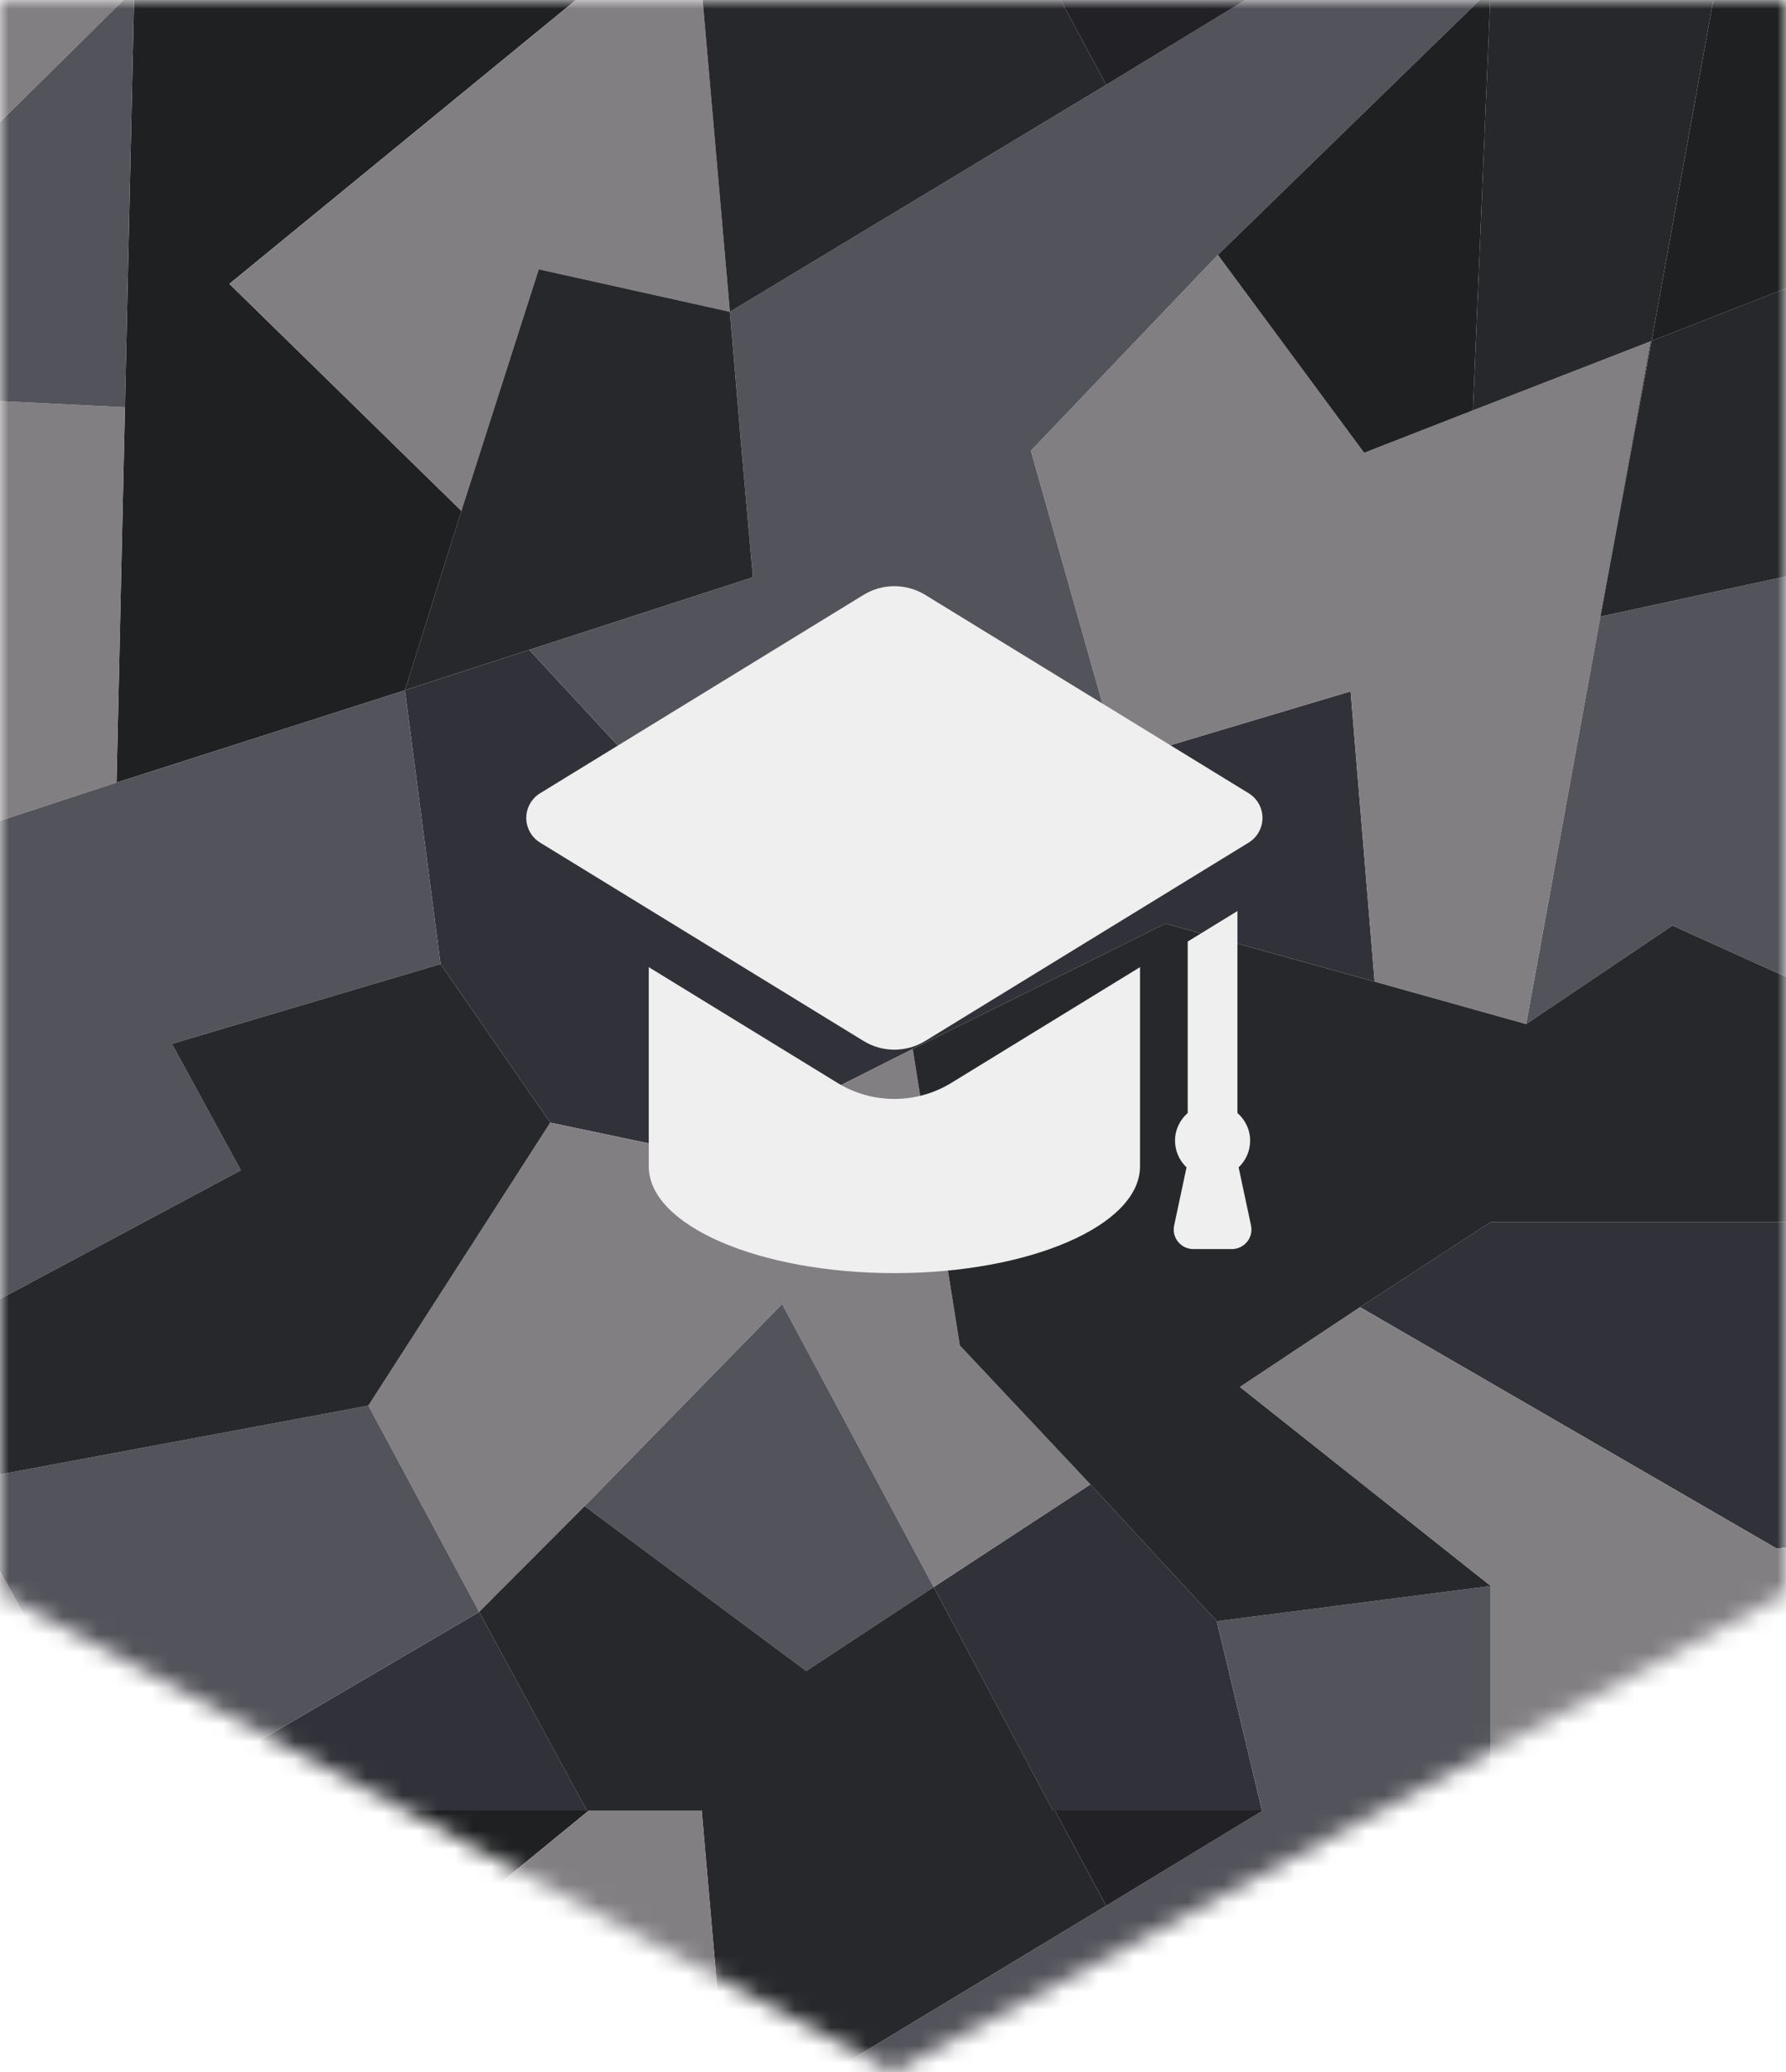
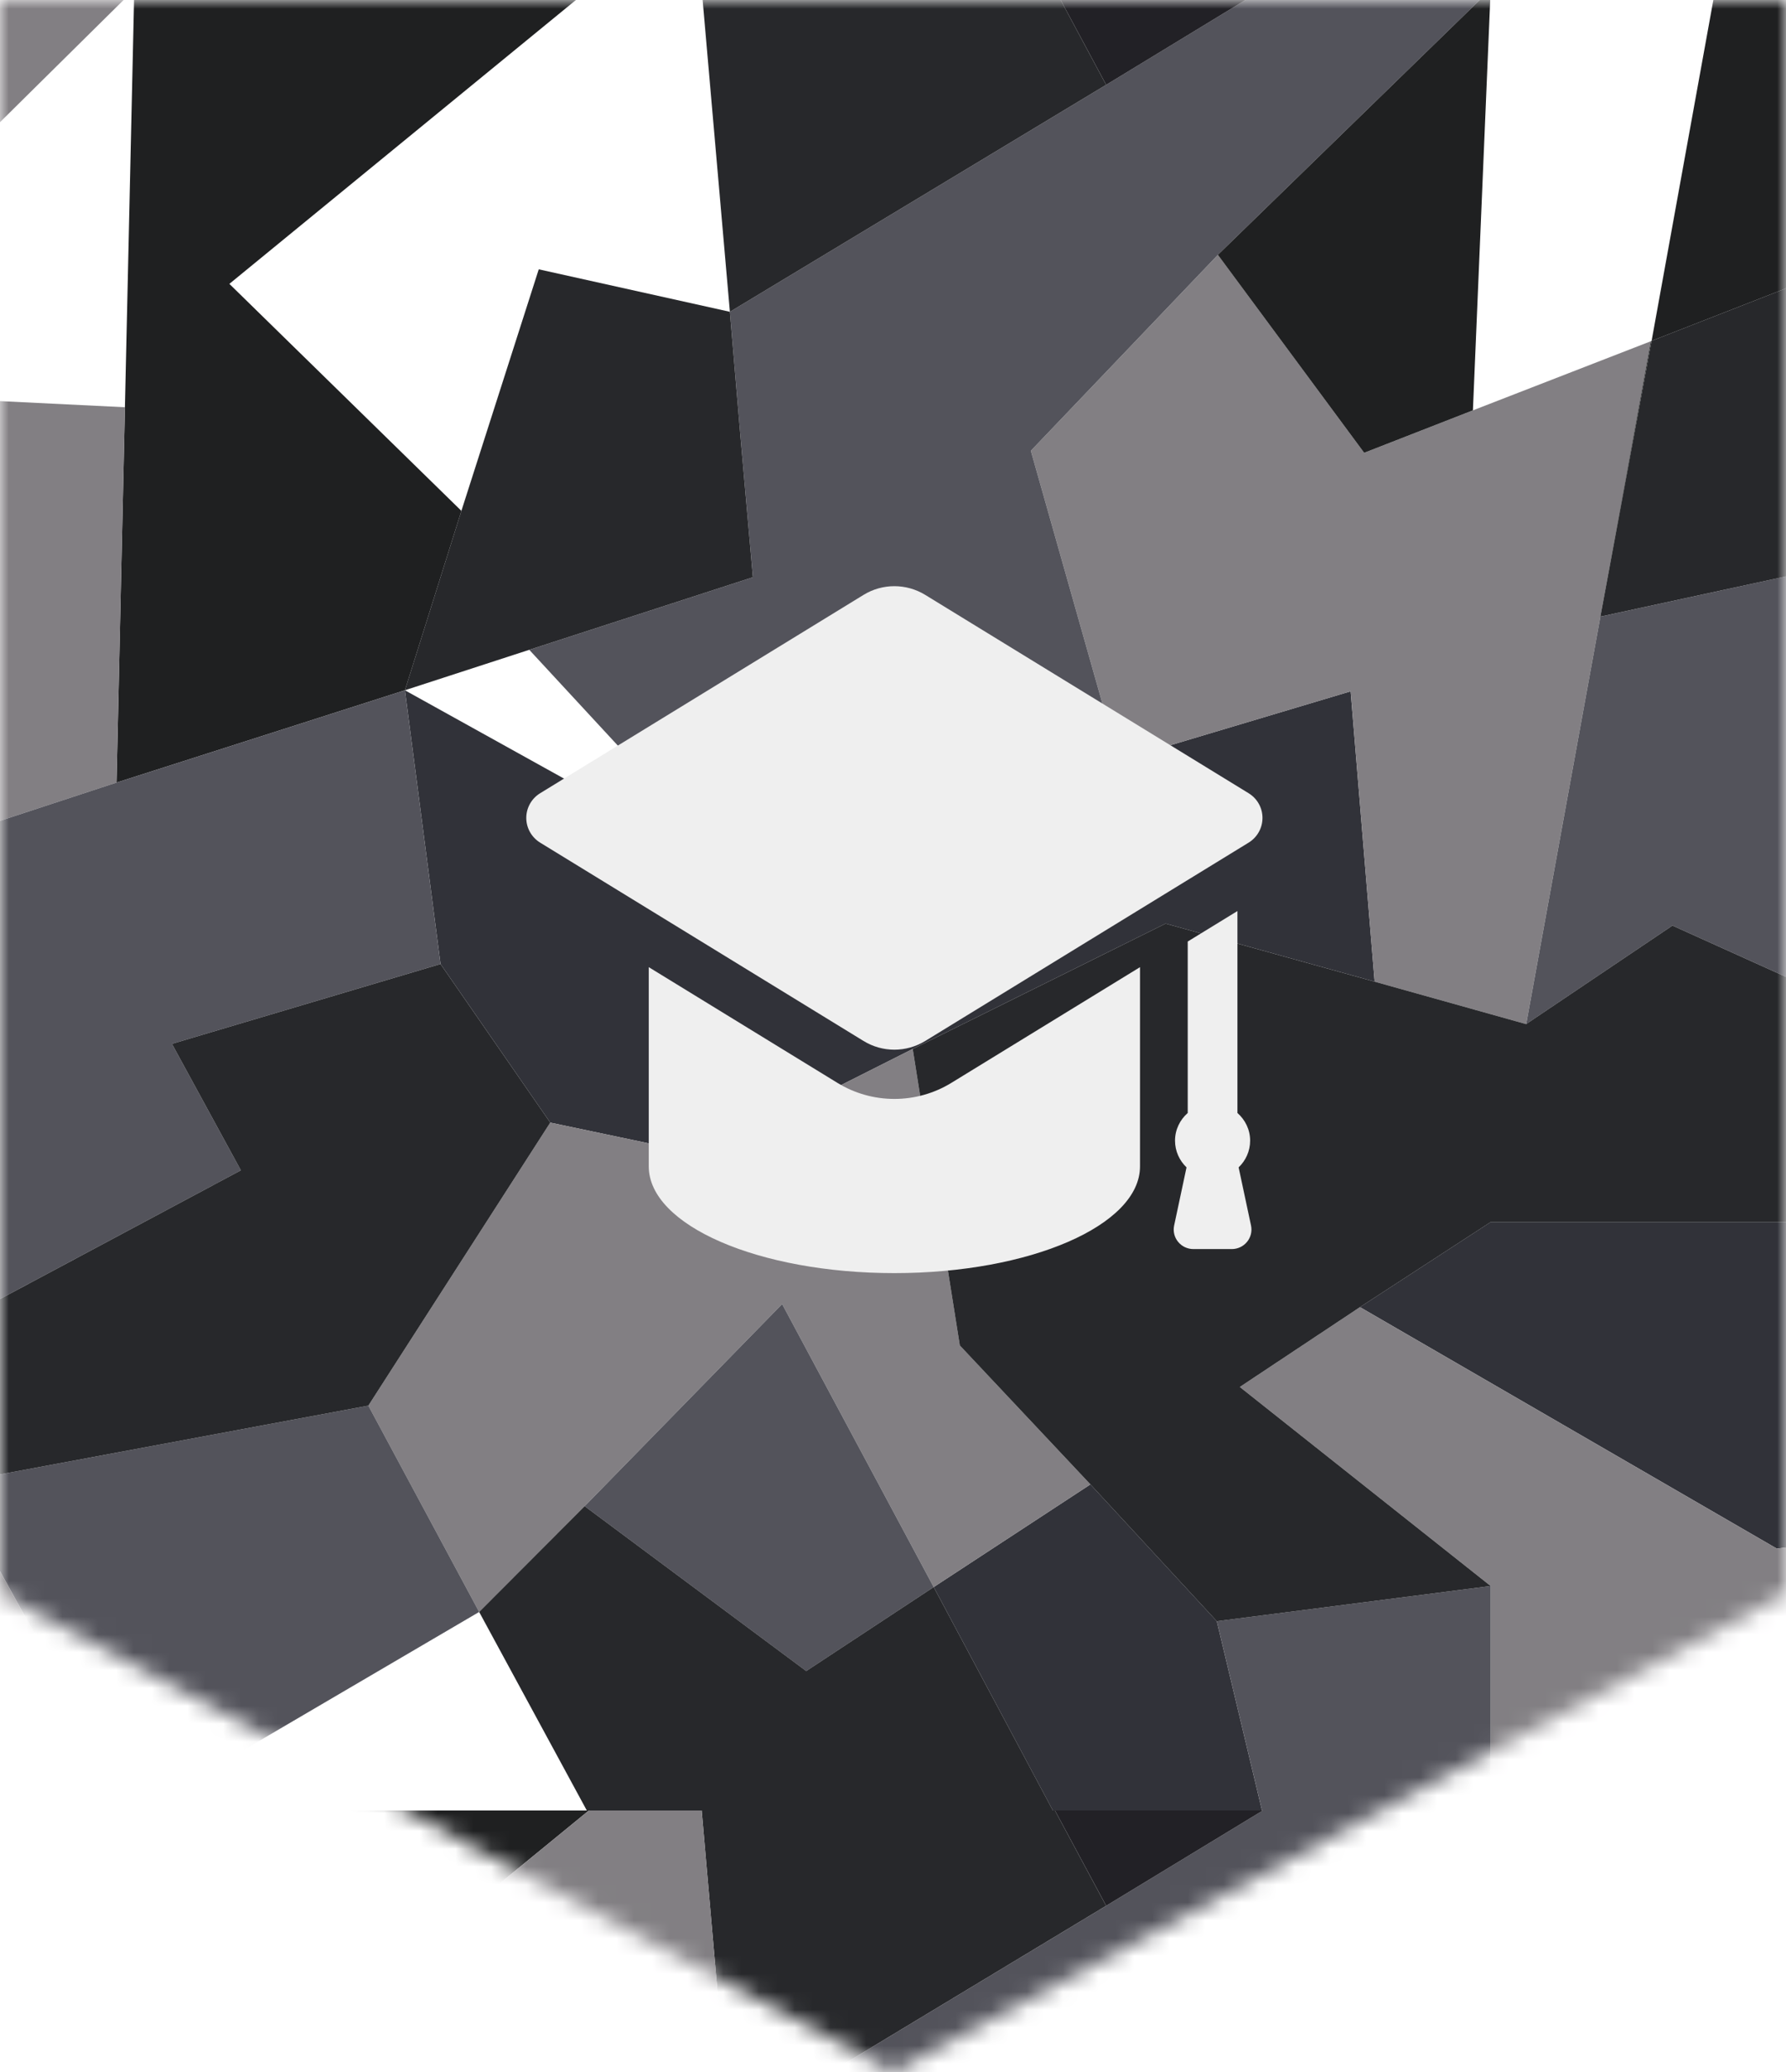
<svg xmlns="http://www.w3.org/2000/svg" width="100" height="116" viewBox="0 0 100 116" fill="none">
  <mask id="mask0_1566_25789" style="mask-type:alpha" maskUnits="userSpaceOnUse" x="0" y="0" width="100" height="116">
    <path d="M100 89.198L50.003 116L0 89.198V0H100V89.198Z" fill="#D9D9D9" />
  </mask>
  <g mask="url(#mask0_1566_25789)">
-     <path d="M62.632 42.587L49.527 46.537L41.283 48.975L29.634 36.38L22.672 38.645L24.666 53.97L30.809 62.849L39.349 64.647L51.105 58.726L65.264 51.706L76.966 54.956L75.623 38.704L62.632 42.587Z" fill="#313239" />
+     <path d="M62.632 42.587L49.527 46.537L41.283 48.975L22.672 38.645L24.666 53.97L30.809 62.849L39.349 64.647L51.105 58.726L65.264 51.706L76.966 54.956L75.623 38.704L62.632 42.587Z" fill="#313239" />
    <path d="M76.145 73.179L99.489 86.7L104.054 86.121V68.417H83.463L76.145 73.179Z" fill="#313239" />
    <path d="M58.952 101.36H59.067H70.661L68.13 90.763L61.054 83.103L52.279 88.851L58.952 101.36Z" fill="#313239" />
-     <path d="M32.858 101.36L26.829 90.244L7.87 101.36H32.858Z" fill="#313239" />
    <path d="M6.525 43.813L22.672 38.645L25.834 28.601L12.843 15.892L32.97 -0.593H7.519L6.995 22.799L6.525 43.813Z" fill="#1F2021" />
    <path d="M82.472 22.973L76.382 25.351L68.192 14.267L57.718 25.237L62.633 42.588L75.624 38.705L76.966 54.957L85.452 57.334L89.608 34.522L92.435 19.103L82.472 22.973Z" fill="#827F83" />
    <path d="M76.147 73.18L69.42 77.649L83.465 88.792V101.36H96.04H104.056V86.121L99.49 86.701L76.147 73.18Z" fill="#827F83" />
    <path d="M30.809 62.849L20.624 78.695L26.828 90.244L32.736 84.323L43.793 73.007L52.279 88.852L61.054 83.104L53.743 75.324L51.104 58.726L39.349 64.647L30.809 62.849Z" fill="#827F83" />
    <path d="M-3.536 47.116L6.527 43.813L6.997 22.799L-7.283 22.099L-5.114 36.726L-18.629 34.987L-19.622 48.395L-6.638 61.163L-3.536 47.116Z" fill="#827F83" />
    <path d="M7.519 -0.593H-10.675L-8.332 15.08L7.519 -0.593Z" fill="#827F83" />
-     <path d="M25.835 28.601L30.165 15.08L40.867 17.457L39.289 -0.593H32.972L12.844 15.892L25.835 28.601Z" fill="#827F83" />
    <path d="M85.453 57.334L93.643 51.819L104.056 56.521V31.391L89.608 34.522L85.453 57.334Z" fill="#53535B" />
    <path d="M52.279 88.852L43.793 73.007L32.736 84.323L45.142 93.555L52.279 88.852Z" fill="#53535B" />
    <path d="M7.406 101.361H7.52H7.869L26.829 90.244L20.625 78.695L-2.718 83.051L7.406 101.361Z" fill="#53535B" />
    <path d="M13.488 65.52L9.627 58.44L24.666 53.97L22.672 38.645L6.525 43.813L-3.538 47.117L-6.64 61.164L-8.741 70.742L-6.17 76.023L13.488 65.52Z" fill="#53535B" />
    <path d="M70.709 101.36L61.934 106.696L40.867 119.411L41.458 126.377L42.156 134.27L29.635 138.333L41.283 150.928L49.527 148.49L62.632 144.541L57.718 127.183L68.191 116.22L83.465 101.36V88.792L68.131 90.763L70.662 101.36H70.709Z" fill="#53535B" />
-     <path d="M-21.908 5.968L-25.299 13.221L-17.638 21.58L-7.286 22.1L6.994 22.799L7.518 -0.593L-8.333 15.08L-21.908 5.968Z" fill="#53535B" />
    <path d="M40.867 17.457L41.458 24.424L42.156 32.317L29.635 36.38L41.283 48.975L49.527 46.538L62.632 42.588L57.718 25.237L68.191 14.267L83.465 -0.593H70.709L61.934 4.749L40.867 17.457Z" fill="#53535B" />
    <path d="M76.381 25.35L82.47 22.973L83.464 -0.593L68.19 14.267L76.381 25.35Z" fill="#1F2021" />
    <path d="M96.04 -0.593L92.475 19.083L104.056 14.56V-0.593H96.04Z" fill="#1F2021" />
    <path d="M89.607 34.521L92.474 19.082L92.433 19.102L89.607 34.521Z" fill="#1F2021" />
    <path d="M70.71 -0.593H59.068L61.935 4.749L70.71 -0.593Z" fill="#222126" />
    <path d="M42.155 32.316L41.457 24.423L40.866 17.456L30.165 15.078L25.834 28.599L22.672 38.643L29.634 36.379L42.155 32.316Z" fill="#27282B" />
    <path d="M85.451 57.334L76.965 54.957L65.263 51.706L51.104 58.727L53.742 75.325L61.054 83.104L68.13 90.764L83.464 88.792L69.419 77.649L76.146 73.18L83.464 68.418H104.055V56.522L93.642 51.819L85.451 57.334Z" fill="#27282B" />
    <path d="M32.971 101.359H39.288L40.866 119.41L61.933 106.695L59.067 101.359H58.953L52.279 88.851L45.142 93.553L32.736 84.322L26.828 90.243L32.856 101.359H32.971Z" fill="#27282B" />
    <path d="M13.487 65.52L-6.17 76.024L-2.719 83.051L20.624 78.695L30.809 62.849L24.666 53.971L9.627 58.44L13.487 65.52Z" fill="#27282B" />
    <path d="M61.934 4.749L59.068 -0.593H39.289L40.867 17.457L61.934 4.749Z" fill="#27282B" />
-     <path d="M92.433 19.103L92.474 19.083L96.039 -0.593H83.464L82.471 22.973L92.433 19.103Z" fill="#27282B" />
    <path d="M89.607 34.521L104.055 31.391V14.56L92.474 19.082L89.607 34.521Z" fill="#27282B" />
    <path d="M25.834 130.553L12.843 117.838L32.97 101.36H32.856H7.868H7.519L6.995 124.751L6.525 145.759L22.672 140.59L25.834 130.553Z" fill="#1F2021" />
    <path d="M-8.332 117.026L7.519 101.361H7.405L-2.719 83.051L-6.345 91.809L-19.685 94.074L-20.208 101.56H-10.641L-8.332 117.026Z" fill="#827F83" />
    <path d="M32.972 101.36L12.844 117.838L25.835 130.553L30.165 117.025L40.867 119.41L39.289 101.36H32.972Z" fill="#827F83" />
    <path d="M-8.333 117.025L-21.908 107.914L-25.299 115.174L-17.638 123.526L-7.286 124.052L6.994 124.751L7.518 101.36L-8.333 117.025Z" fill="#53535B" />
    <path d="M76.381 127.302L82.47 124.925L83.464 101.36L68.19 116.219L76.381 127.302Z" fill="#1F2021" />
    <path d="M92.475 121.035L104.056 116.506V101.559V101.36H96.04L92.475 121.035Z" fill="#1F2021" />
    <path d="M70.71 101.36H70.663H59.068L61.935 106.695L70.71 101.36Z" fill="#222126" />
    <path d="M92.433 121.048L92.474 121.035L96.039 101.36H83.464L82.471 124.925L92.433 121.048Z" fill="#27282B" />
  </g>
  <path d="M68.968 69.929C69.3 69.929 69.615 69.781 69.824 69.524C70.033 69.269 70.115 68.933 70.046 68.611L69.352 65.355C69.748 64.976 69.996 64.447 69.996 63.859C69.996 63.24 69.718 62.69 69.285 62.309V51.004L66.502 52.711V62.309C66.07 62.69 65.791 63.24 65.791 63.859C65.791 64.447 66.04 64.977 66.435 65.355L65.741 68.611C65.672 68.933 65.754 69.269 65.963 69.524C66.172 69.78 66.487 69.929 66.82 69.929H68.968ZM69.911 44.408L51.802 33.303C51.272 32.979 50.674 32.817 50.076 32.817C49.478 32.817 48.88 32.979 48.353 33.303L30.244 44.408C29.761 44.704 29.467 45.227 29.467 45.791C29.467 46.354 29.761 46.878 30.244 47.175L48.353 58.28C48.88 58.604 49.478 58.766 50.076 58.766C50.674 58.766 51.272 58.603 51.802 58.28L69.911 47.175C70.395 46.878 70.688 46.354 70.688 45.791C70.688 45.227 70.395 44.704 69.911 44.408ZM50.076 61.523C48.948 61.523 47.847 61.213 46.888 60.624L36.325 54.146V65.301C36.325 68.602 42.484 71.275 50.076 71.275C57.671 71.275 63.83 68.602 63.83 65.301V54.146L53.267 60.624C52.308 61.213 51.204 61.523 50.076 61.523Z" fill="#EFEFEF" />
</svg>